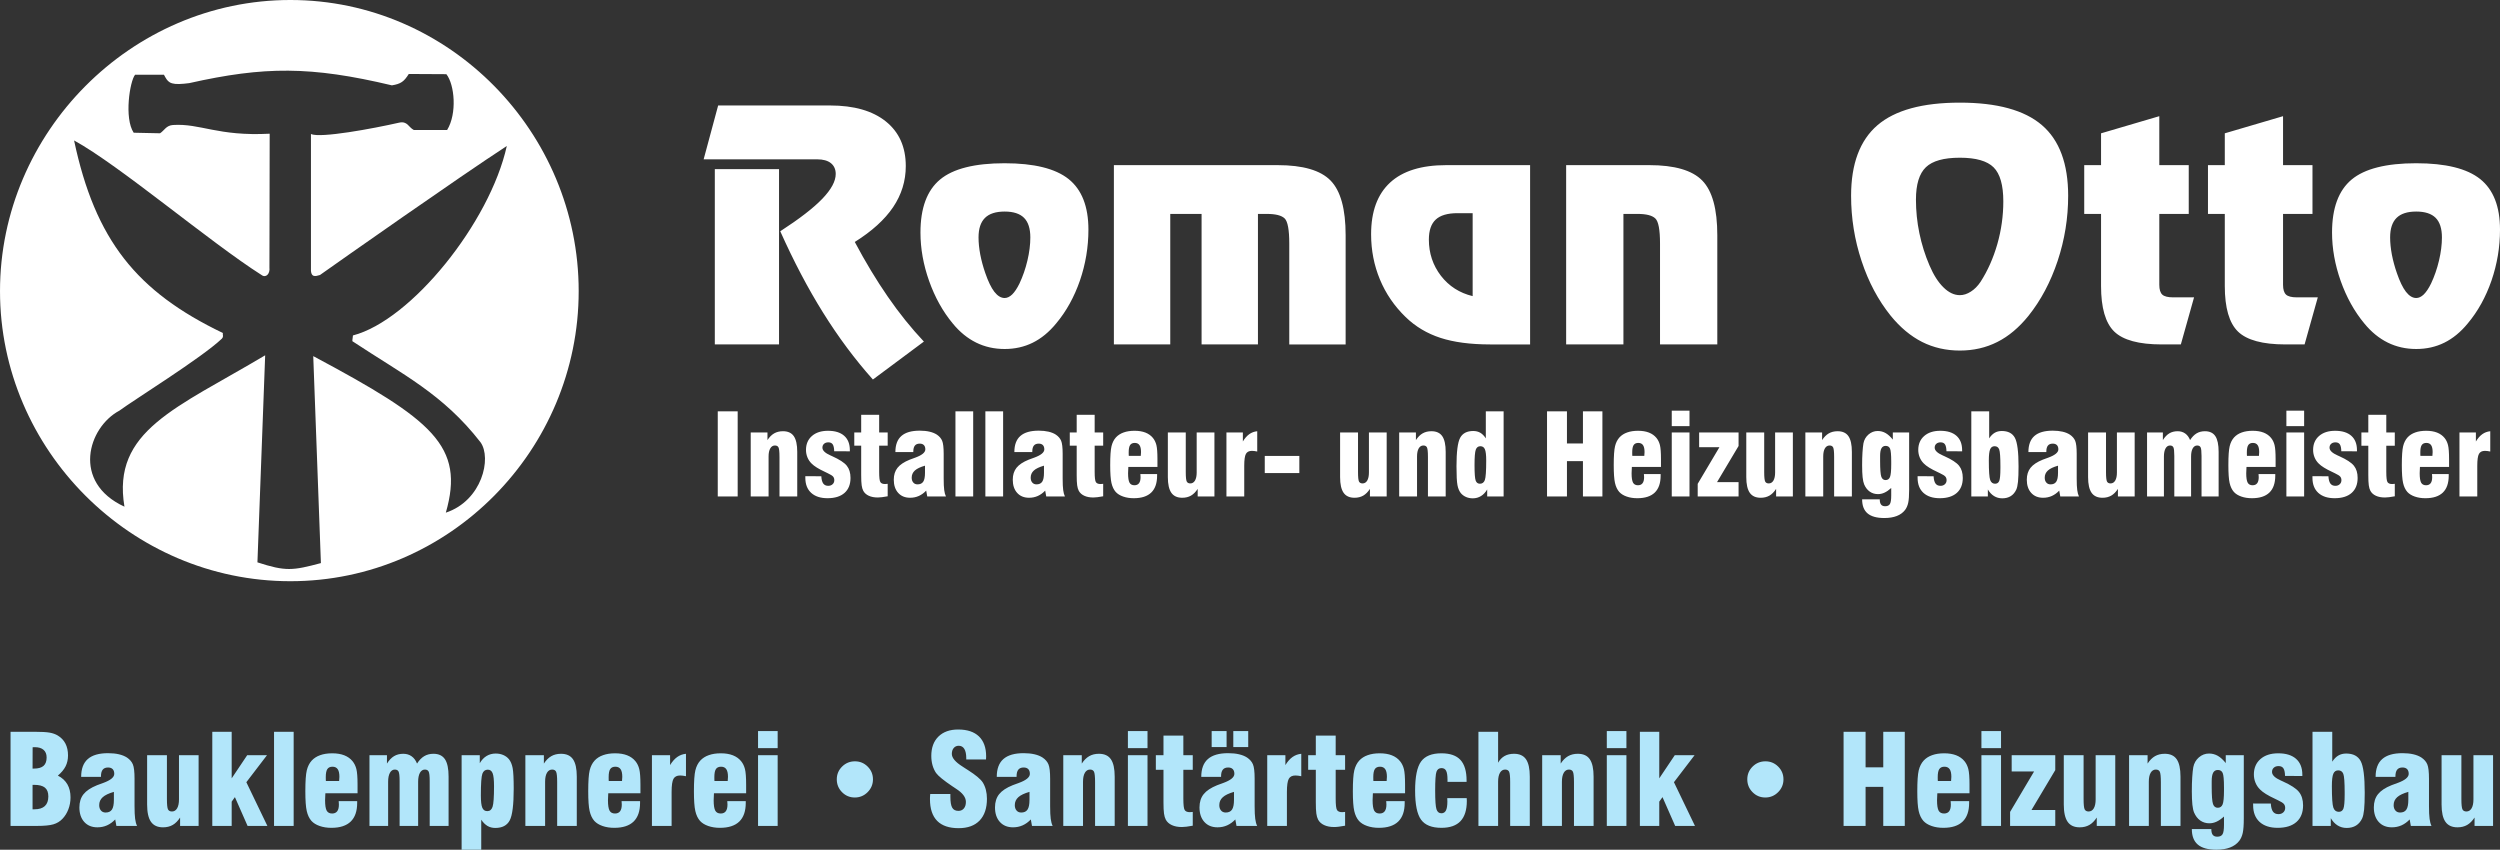
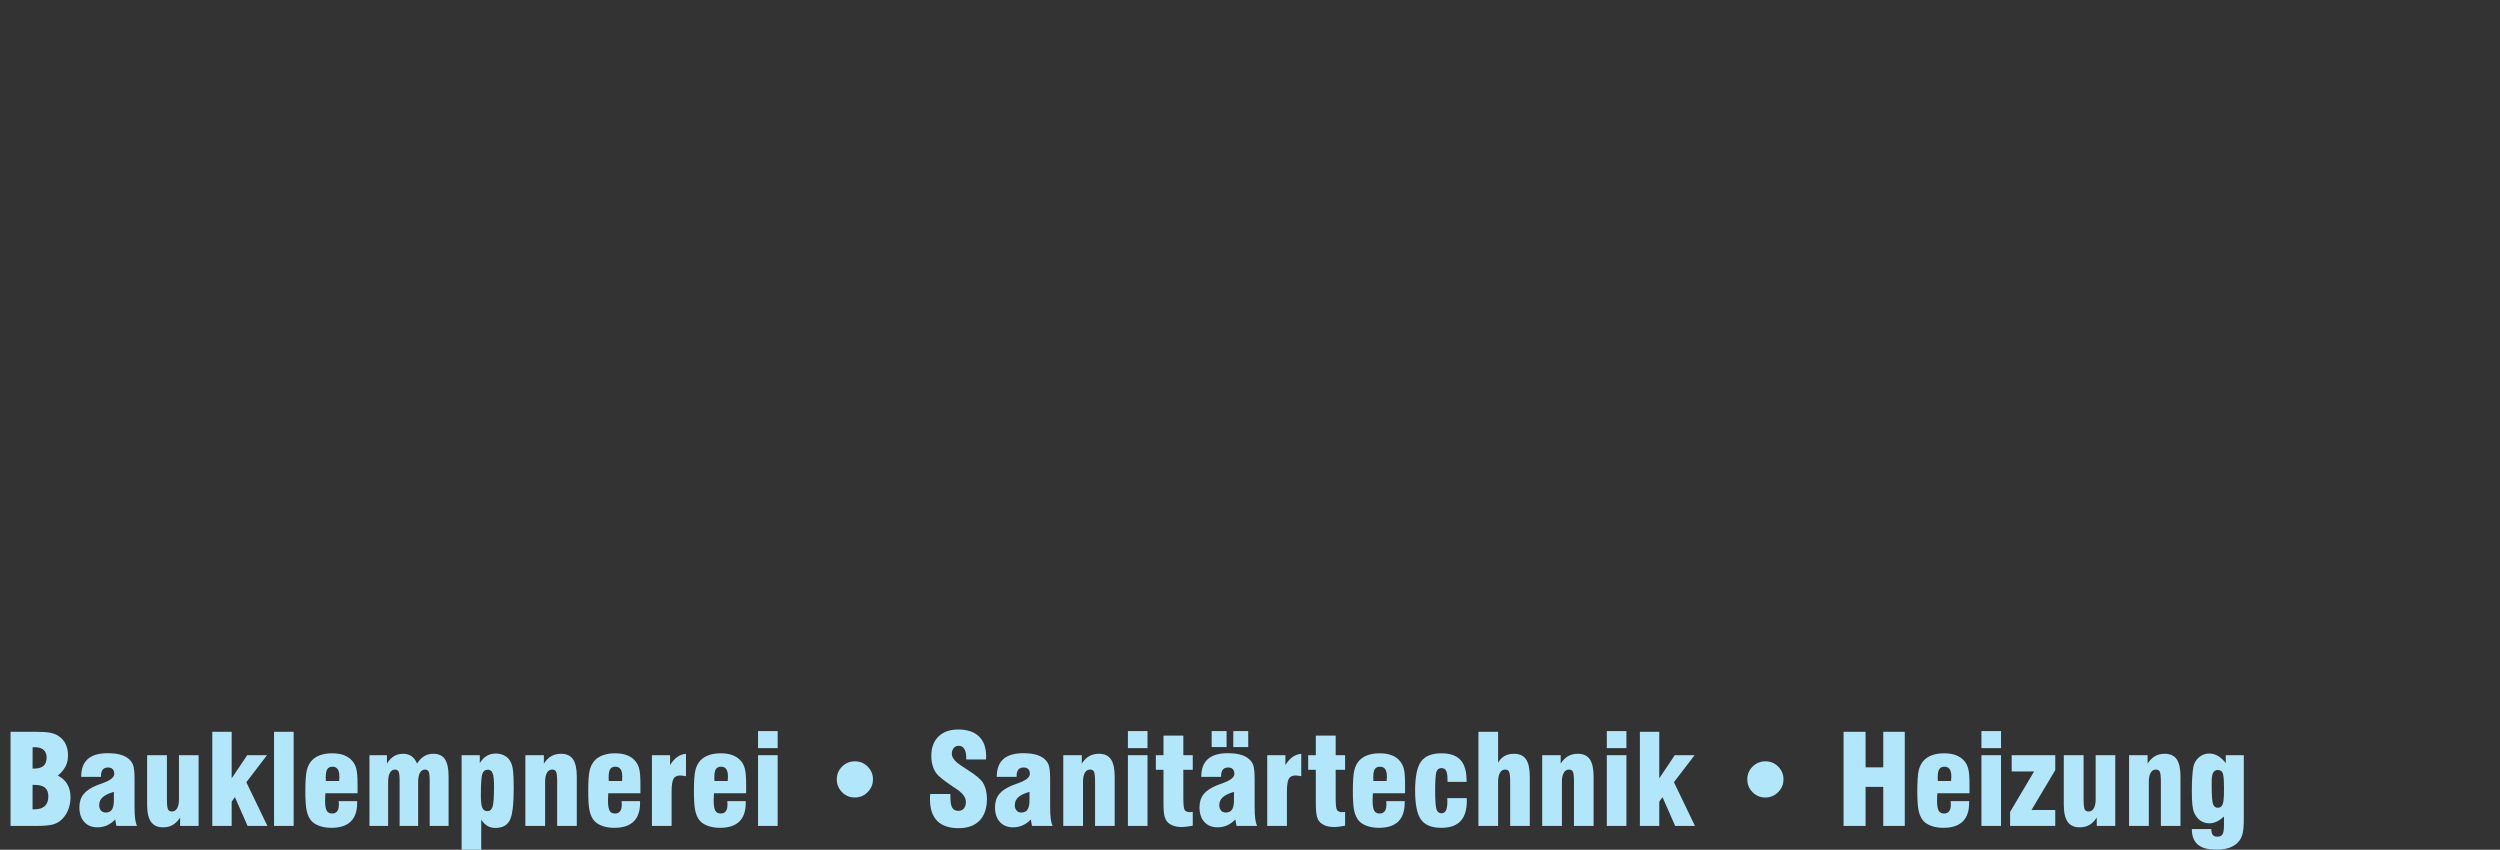
<svg xmlns="http://www.w3.org/2000/svg" xmlns:ns1="http://www.inkscape.org/namespaces/inkscape" xmlns:ns2="http://sodipodi.sourceforge.net/DTD/sodipodi-0.dtd" id="svg2" version="1.1" ns1:version="0.91 r13725" xml:space="preserve" width="387.561" height="131.727" viewBox="0 0 387.561 131.727" ns2:docname="roman-otto-logo.svg">
  <rect x="0" y="0" width="387.561" height="131.727" fill="#333333" stroke="none" />
  <defs id="defs6" />
  <ns2:namedview pagecolor="#ffffff" bordercolor="#666666" borderopacity="1" objecttolerance="10" gridtolerance="10" guidetolerance="10" ns1:pageopacity="0" ns1:pageshadow="2" ns1:window-width="1920" ns1:window-height="999" id="namedview4" showgrid="false" fit-margin-top="0" fit-margin-left="0" fit-margin-right="0" fit-margin-bottom="0" ns1:zoom="0.90378378" ns1:cx="194.01462" ns1:cy="66.626956" ns1:window-x="0" ns1:window-y="27" ns1:window-maximized="1" ns1:current-layer="g10" />
  <g id="g10" ns1:groupmode="layer" ns1:label="ink_ext_XXXXXX" transform="matrix(1.25,0,0,-1.25,-37.235,162.262)">
    <g id="g12" transform="scale(0.1,0.1)">
-       <path d="m 657.973,1298.1 c 197.64,0 357.587,-164.25 357.587,-361.037 0,-196.786 -159.947,-359.782 -357.587,-359.782 -197.645,0 -360.09,162.996 -360.09,359.782 0,196.787 162.445,361.037 360.09,361.037 z M 526.141,1194.28 c -18.403,-1.79 -20.274,2.48 -24.907,11.1 -11.234,0 -24.601,0 -35.832,0 -6.488,-7.77 -13.746,-53.81 -1.73,-71.88 10.207,0 21.441,-0.7 32.676,-0.7 5.386,3.5 7.605,9.72 16.039,10.27 34.125,2.21 55.246,-14.18 119.945,-10.8 l -0.309,-165.934 c 0.961,-7.824 -4.394,-13.445 -9.859,-9.242 -64.332,40.883 -176.152,136.006 -232.418,166.826 26.223,-123.56 77.527,-187.486 184.512,-238.791 -0.555,-1.891 1.414,-4.516 -1.43,-7.223 C 548.199,854.438 463.035,801.531 446,788.848 c -39.07,-20.762 -59.473,-88.875 6.219,-119.133 -15.832,94.211 64.082,121.922 174.519,187.742 l -9.593,-256.785 c 35.027,-11.395 43.695,-10.289 78.718,-0.926 l -9.5,256.699 c 148.66,-79.367 188.106,-111.617 164.426,-194.156 44.867,14.891 57.211,67.695 42.977,87.371 -46.586,59.914 -96.219,83.824 -158.891,125.301 0,3.051 0.719,5.082 0.719,7.117 72.14,18.75 169.769,139.832 190.816,234.942 -58.664,-38.14 -207.215,-142.637 -231.711,-160 -5.492,-1.528 -12.019,-4.2 -11.183,9.605 l 0,165.245 c 11.515,-5.41 76.73,6.67 109.121,14.05 10.765,2.45 11.687,-5.63 18.484,-9.06 15.317,0 24.938,0 41.277,0 12.477,20.3 9.344,56.21 -0.929,69.23 l -46.629,0.25 c -5.973,-9.56 -9.844,-12.25 -20.914,-14.11 -100.766,23.96 -158.34,23.65 -251.383,2.76 l -6.402,-0.71" style="fill:#ffffff;fill-opacity:1;fill-rule:evenodd;stroke:none" id="path16" ns1:connector-curvature="0" />
-       <path d="m 1184.39,1088.38 79.64,0 0,-217.442 -79.64,0 0,217.442 z m 173.59,-90.364 c 13.13,-24.723 26.79,-47.379 40.98,-67.907 14.2,-20.589 29.13,-39.113 44.72,-55.64 l -63.24,-47.047 c -22.32,24.992 -42.85,52.578 -61.71,82.832 -18.92,30.254 -36.58,63.973 -53.18,101.026 23.73,15.39 41.12,28.78 52.18,40.31 11.07,11.53 16.6,21.79 16.6,30.79 0,5.66 -2,10.13 -5.93,13.33 -4,3.2 -9.67,4.79 -17.13,4.79 l -140.74,0 17.99,66.78 138.81,0 c 29.65,0 52.71,-6.6 69.17,-19.8 16.46,-13.26 24.72,-31.65 24.72,-55.37 0,-18.46 -5.26,-35.45 -15.72,-50.98 -10.46,-15.46 -26.32,-29.85 -47.52,-43.114 z m 217.71,5.664 c 0,10.93 -2.6,19.06 -7.8,24.26 -5.19,5.19 -13.19,7.79 -24.05,7.79 -11.06,0 -19.2,-2.66 -24.46,-7.93 -5.26,-5.26 -7.93,-13.26 -7.93,-24.12 0,-6.598 0.73,-13.727 2.14,-21.258 1.46,-7.531 3.53,-15.258 6.26,-23.055 3.53,-10.265 7.26,-17.996 11.19,-23.125 4,-5.133 8.27,-7.73 12.8,-7.73 3.13,0 6.26,1.465 9.33,4.398 3,2.934 6.06,7.465 9.06,13.594 4.13,8.797 7.47,18.324 9.86,28.519 2.4,10.129 3.6,19.727 3.6,28.657 z m -31.85,91.96 c 36.45,0 62.91,-6.53 79.3,-19.59 16.39,-13.13 24.59,-34.05 24.59,-62.77 0,-21.659 -3.53,-42.655 -10.53,-63.112 -7.07,-20.391 -16.86,-38.184 -29.52,-53.242 -8.8,-10.731 -18.53,-18.66 -29.05,-23.856 -10.54,-5.195 -22.13,-7.797 -34.79,-7.797 -12.86,0 -24.66,2.665 -35.32,7.93 -10.66,5.262 -20.39,13.125 -29.05,23.723 -12.4,14.926 -22.13,32.519 -29.33,52.711 -7.12,20.125 -10.72,40.183 -10.72,60.103 0,30.32 8.13,52.25 24.32,65.71 16.19,13.46 42.91,20.19 80.1,20.19 z m 135.47,-2.34 203.05,0 c 31.39,0 53.31,-6.39 65.7,-19.12 12.46,-12.73 18.66,-35.32 18.66,-67.77 l 0,-135.472 -69.9,0 0,125.148 c 0,17.054 -1.93,27.454 -5.73,31.114 -3.87,3.74 -11.2,5.6 -21.99,5.6 l -11.13,0 0,-161.862 -69.9,0 0,161.862 -38.85,0 0,-161.862 -69.91,0 0,222.362 z m 426.22,-59.57 c -12.39,0 -21.39,-2.66 -27.05,-7.93 -5.67,-5.26 -8.53,-13.52 -8.53,-24.85 0,-16.927 5,-31.856 14.92,-44.848 10,-12.93 23.13,-21.325 39.38,-25.258 l 0,102.886 -18.72,0 z m 40.38,-162.792 c -24.45,0 -44.98,2.73 -61.57,8.128 -16.59,5.399 -31.05,13.997 -43.25,25.856 -13.93,13.527 -24.59,29.055 -31.85,46.582 -7.26,17.457 -10.93,36.184 -10.93,56.106 0,28.26 7.86,49.58 23.53,64.04 15.65,14.46 38.91,21.65 69.56,21.65 l 104.09,0 0,-222.362 -49.58,0 z m 94.29,222.362 103.09,0 c 31.39,0 53.31,-6.39 65.71,-19.12 12.46,-12.73 18.66,-35.32 18.66,-67.77 l 0,-135.472 -71.04,0 0,125.148 c 0,17.054 -1.93,27.454 -5.86,31.114 -3.93,3.74 -11.2,5.6 -21.93,5.6 l -17.59,0 0,-161.862 -71.04,0 0,222.362 z m 433.82,-42.71 c 0,-13.93 1.39,-27.85 4.26,-41.71 2.87,-13.86 7.06,-27.189 12.53,-39.919 5.07,-11.863 10.86,-20.988 17.39,-27.32 6.47,-6.399 13.26,-9.598 20.26,-9.598 4.6,0 9.13,1.465 13.66,4.398 4.6,2.934 8.53,6.934 11.93,11.997 9,13.925 15.92,29.585 20.92,46.98 4.93,17.392 7.4,35.052 7.4,52.972 0,20.06 -4,34.12 -11.99,42.12 -8,7.99 -21.99,11.99 -41.92,11.99 -19.86,0 -33.92,-3.93 -42.12,-11.79 -8.19,-7.86 -12.32,-21.26 -12.32,-40.12 z m 54.44,120.22 c 46.25,0 80.17,-9.33 101.82,-27.92 21.66,-18.59 32.52,-47.85 32.52,-87.63 0,-27.59 -4.33,-54.51 -13.06,-80.768 -8.73,-26.187 -20.79,-48.847 -36.12,-68.035 -11.73,-14.527 -24.58,-25.391 -38.65,-32.457 -14.06,-7.129 -29.58,-10.66 -46.51,-10.66 -17.13,0 -32.78,3.598 -46.91,10.73 -14.13,7.196 -27.06,17.993 -38.79,32.387 -15.46,19.188 -27.52,41.781 -36.18,67.969 -8.66,26.124 -12.99,53.114 -12.99,80.834 0,39.65 10.92,68.83 32.71,87.56 21.79,18.66 55.84,27.99 102.16,27.99 z m 250.29,-299.872 c -28.25,0 -47.84,5.332 -58.77,15.925 -10.93,10.594 -16.4,29.453 -16.4,56.512 l 0,89.425 -20.86,0 0,60.5 20.86,0 0,39.46 72.24,21.25 0,-60.71 36.52,0 0,-60.5 -36.52,0 0,-87.894 c 0,-5.797 1.27,-9.929 3.73,-12.195 2.47,-2.266 6.93,-3.398 13.46,-3.398 l 25.92,0 -16.39,-58.375 -23.79,0 z m 153.47,0 c -28.26,0 -47.85,5.332 -58.78,15.925 -10.92,10.594 -16.39,29.453 -16.39,56.512 l 0,89.425 -20.86,0 0,60.5 20.86,0 0,39.46 72.24,21.25 0,-60.71 36.51,0 0,-60.5 -36.51,0 0,-87.894 c 0,-5.797 1.26,-9.929 3.73,-12.195 2.46,-2.266 6.93,-3.398 13.46,-3.398 l 25.92,0 -16.39,-58.375 -23.79,0 z m 194.12,132.742 c 0,10.93 -2.61,19.06 -7.8,24.26 -5.2,5.19 -13.2,7.79 -24.06,7.79 -11.06,0 -19.19,-2.66 -24.46,-7.93 -5.26,-5.26 -7.92,-13.26 -7.92,-24.12 0,-6.598 0.73,-13.727 2.13,-21.258 1.47,-7.531 3.53,-15.258 6.26,-23.055 3.53,-10.265 7.26,-17.996 11.2,-23.125 4,-5.133 8.26,-7.73 12.79,-7.73 3.13,0 6.27,1.465 9.33,4.398 3,2.934 6.07,7.465 9.07,13.594 4.13,8.797 7.46,18.324 9.85,28.519 2.41,10.129 3.61,19.727 3.61,28.657 z m -31.86,91.96 c 36.45,0 62.91,-6.53 79.3,-19.59 16.4,-13.13 24.59,-34.05 24.59,-62.77 0,-21.659 -3.53,-42.655 -10.53,-63.112 -7.06,-20.391 -16.86,-38.184 -29.52,-53.242 -8.79,-10.731 -18.53,-18.66 -29.05,-23.856 -10.53,-5.195 -22.13,-7.797 -34.79,-7.797 -12.86,0 -24.65,2.665 -35.32,7.93 -10.66,5.262 -20.39,13.125 -29.05,23.723 -12.4,14.926 -22.13,32.519 -29.32,52.711 -7.13,20.125 -10.73,40.183 -10.73,60.103 0,30.32 8.13,52.25 24.32,65.71 16.19,13.46 42.92,20.19 80.1,20.19" style="fill:#ffffff;fill-opacity:1;fill-rule:nonzero;stroke:none" id="path18" ns1:connector-curvature="0" />
-       <path d="m 1188.04,682.348 0,105.652 24.7,0 0,-105.652 -24.7,0 z m 40.88,0 0,79.379 20.77,0 0,-9.414 c 2.44,3.746 5.2,6.535 8.31,8.316 3.12,1.777 6.75,2.668 10.91,2.668 6.14,0 10.61,-2.039 13.45,-6.137 2.83,-4.097 4.26,-10.582 4.26,-19.457 l 0,-55.355 -22.01,0 0,49.058 c 0,6.344 -0.43,10.301 -1.25,11.848 -0.81,1.566 -2.29,2.34 -4.4,2.34 -2.46,0 -4.4,-1.196 -5.8,-3.606 -1.39,-2.386 -2.09,-5.734 -2.09,-10.047 l 0,-49.593 -22.15,0 z m 67.72,25.172 19.83,-0.071 c 0.23,-4.121 1.03,-7.117 2.39,-9.015 1.38,-1.895 3.44,-2.856 6.18,-2.856 2.2,0 4,0.656 5.41,1.965 1.43,1.289 2.13,2.977 2.13,5.035 0,1.781 -0.49,3.254 -1.47,4.426 -0.99,1.172 -3.16,2.555 -6.56,4.144 -0.73,0.379 -1.87,0.915 -3.42,1.665 -8.01,3.699 -13.58,7.164 -16.74,10.417 -2.25,2.204 -3.96,4.754 -5.15,7.68 -1.2,2.93 -1.78,5.996 -1.78,9.18 0,7.238 2.45,12.996 7.37,17.305 4.92,4.289 11.57,6.441 19.93,6.441 8.69,0 15.38,-2.063 20.07,-6.203 4.68,-4.149 7.02,-10.074 7.02,-17.797 l 0,-1.453 -19.41,0.07 c -0.09,3.977 -0.7,6.813 -1.83,8.524 -1.1,1.683 -2.92,2.527 -5.45,2.527 -2.23,0 -4.01,-0.609 -5.34,-1.824 -1.34,-1.196 -1.99,-2.789 -1.99,-4.754 0,-3.492 3.32,-6.699 9.95,-9.625 0.91,-0.399 1.61,-0.727 2.13,-0.961 9.04,-4.074 15.11,-8.008 18.17,-11.871 3.07,-3.84 4.59,-8.852 4.59,-15.082 0,-8.008 -2.46,-14.188 -7.4,-18.59 -4.94,-4.379 -11.99,-6.578 -21.12,-6.578 -8.69,0 -15.45,2.222 -20.28,6.648 -4.82,4.449 -7.23,10.656 -7.23,18.664 l 0,1.989 z m 102.14,-24.915 c -2.7,-0.492 -5.06,-0.867 -7.08,-1.125 -2.01,-0.257 -3.72,-0.375 -5.13,-0.375 -4.4,0 -8.12,0.704 -11.21,2.133 -3.09,1.407 -5.36,3.442 -6.84,6.114 -0.96,1.824 -1.64,4.121 -2.01,6.882 -0.4,2.762 -0.59,7 -0.59,12.668 l 0,9.813 0,26.621 -8.56,0 0,16.391 8.56,0 0,21.941 22.29,0 0,-21.941 10.57,0 0,-16.391 -10.57,0 0,-32.383 c 0,-6.906 0.5,-11.172 1.5,-12.762 1.01,-1.613 2.95,-2.41 5.83,-2.41 0.52,0 1.34,0.067 2.49,0.207 0.3,0.051 0.56,0.075 0.75,0.075 l 0,-15.458 z m 46.27,37.958 c -5.72,-1.618 -9.91,-3.606 -12.53,-5.969 -2.65,-2.391 -3.96,-5.34 -3.96,-8.926 0,-2.5 0.66,-4.52 1.97,-6.016 1.29,-1.519 3.04,-2.273 5.24,-2.273 3.26,0 5.62,1.101 7.07,3.305 1.48,2.175 2.21,5.851 2.21,11.027 l 0,8.852 z m 2.81,-38.215 -1.32,7.281 c -2.78,-2.926 -5.83,-5.125 -9.15,-6.625 -3.3,-1.477 -6.91,-2.223 -10.8,-2.223 -6.23,0 -11.16,2.012 -14.79,6.039 -3.63,4.028 -5.46,9.461 -5.46,16.321 0,5.996 1.54,10.914 4.64,14.8 3.09,3.887 8.15,7.258 15.17,10.09 1.71,0.633 4,1.477 6.88,2.528 8.29,3.023 12.43,6.418 12.43,10.211 0,2.343 -0.6,4.121 -1.8,5.316 -1.19,1.219 -2.9,1.824 -5.15,1.824 -2.69,0 -4.71,-0.82 -5.99,-2.433 -1.31,-1.618 -1.97,-4.122 -1.97,-7.516 l 0,-0.539 -22.22,0 c 0,8.969 2.48,15.641 7.47,19.996 4.99,4.379 12.57,6.559 22.71,6.559 4.59,0 8.67,-0.426 12.25,-1.266 3.6,-0.844 6.6,-2.082 9.04,-3.676 3.09,-2.105 5.29,-4.637 6.53,-7.613 1.26,-2.973 1.9,-8.402 1.9,-16.274 l 0,-2.386 0,-28.192 c 0,-6.207 0.21,-10.961 0.65,-14.238 0.42,-3.254 1.15,-5.922 2.16,-7.984 l -23.18,0 z m 56.96,0 -22,0 0,105.652 22,0 0,-105.652 z m 37.12,0 -22.01,0 0,105.652 22.01,0 0,-105.652 z m 50.67,38.215 c -5.71,-1.618 -9.9,-3.606 -12.53,-5.969 -2.64,-2.391 -3.95,-5.34 -3.95,-8.926 0,-2.5 0.66,-4.52 1.96,-6.016 1.29,-1.519 3.05,-2.273 5.25,-2.273 3.25,0 5.62,1.101 7.07,3.305 1.48,2.175 2.2,5.851 2.2,11.027 l 0,8.852 z m 2.81,-38.215 -1.31,7.281 c -2.79,-2.926 -5.83,-5.125 -9.15,-6.625 -3.31,-1.477 -6.91,-2.223 -10.8,-2.223 -6.23,0 -11.17,2.012 -14.8,6.039 -3.63,4.028 -5.45,9.461 -5.45,16.321 0,5.996 1.54,10.914 4.63,14.8 3.09,3.887 8.15,7.258 15.17,10.09 1.72,0.633 4.01,1.477 6.89,2.528 8.29,3.023 12.43,6.418 12.43,10.211 0,2.343 -0.6,4.121 -1.8,5.316 -1.19,1.219 -2.9,1.824 -5.15,1.824 -2.69,0 -4.71,-0.82 -6,-2.433 -1.31,-1.618 -1.96,-4.122 -1.96,-7.516 l 0,-0.539 -22.23,0 c 0,8.969 2.49,15.641 7.47,19.996 4.99,4.379 12.58,6.559 22.72,6.559 4.59,0 8.66,-0.426 12.24,-1.266 3.61,-0.844 6.61,-2.082 9.04,-3.676 3.09,-2.105 5.3,-4.637 6.54,-7.613 1.26,-2.973 1.89,-8.402 1.89,-16.274 l 0,-2.386 0,-28.192 c 0,-6.207 0.21,-10.961 0.66,-14.238 0.42,-3.254 1.15,-5.922 2.15,-7.984 l -23.18,0 z m 70.62,0.257 c -2.69,-0.492 -5.05,-0.867 -7.07,-1.125 -2.01,-0.257 -3.72,-0.375 -5.13,-0.375 -4.4,0 -8.12,0.704 -11.21,2.133 -3.09,1.407 -5.36,3.442 -6.84,6.114 -0.96,1.824 -1.64,4.121 -2.01,6.882 -0.4,2.762 -0.59,7 -0.59,12.668 l 0,9.813 0,26.621 -8.57,0 0,16.391 8.57,0 0,21.941 22.29,0 0,-21.941 10.56,0 0,-16.391 -10.56,0 0,-32.383 c 0,-6.906 0.5,-11.172 1.5,-12.762 1.01,-1.613 2.95,-2.41 5.83,-2.41 0.52,0 1.34,0.067 2.49,0.207 0.3,0.051 0.56,0.075 0.74,0.075 l 0,-15.458 z m 46.11,27.586 20.77,0 0,-1.992 c 0,-9.273 -2.41,-16.273 -7.26,-20.957 -4.85,-4.683 -12.08,-7.023 -21.68,-7.023 -4.85,0 -9.23,0.679 -13.16,2.058 -3.94,1.36 -7,3.282 -9.21,5.692 -2.45,2.789 -4.23,6.488 -5.29,11.121 -1.05,4.613 -1.57,11.988 -1.57,22.152 0,11.192 0.54,19.012 1.62,23.461 1.08,4.426 2.9,8.082 5.52,10.961 2.51,2.715 5.7,4.754 9.56,6.109 3.86,1.383 8.36,2.063 13.49,2.063 5.22,0 9.72,-0.75 13.51,-2.227 3.79,-1.496 6.88,-3.699 9.27,-6.625 2.01,-2.457 3.44,-5.41 4.31,-8.851 0.86,-3.418 1.31,-9.274 1.31,-17.563 l 0,-9.531 -36.09,0 c -0.04,-0.23 -0.06,-0.516 -0.06,-0.891 -0.19,-3.347 -0.28,-5.664 -0.28,-7 0,-5.574 0.61,-9.437 1.77,-11.613 1.2,-2.176 3.24,-3.254 6.12,-3.254 2.52,0 4.42,0.84 5.68,2.504 1.29,1.664 1.93,4.195 1.93,7.563 0,0.683 -0.07,1.734 -0.19,3.164 -0.05,0.258 -0.07,0.492 -0.07,0.679 z m -14.36,22.571 14.9,0 c 0,0.093 0,0.234 0,0.422 0.19,1.992 0.28,3.421 0.28,4.238 0,3.887 -0.63,6.746 -1.9,8.594 -1.26,1.851 -3.21,2.785 -5.85,2.785 -2.69,0 -4.64,-0.914 -5.81,-2.715 -1.17,-1.805 -1.73,-4.777 -1.73,-8.945 0,-1.125 0,-2.016 0.02,-2.668 0.03,-0.633 0.05,-1.219 0.09,-1.711 z m 106.22,28.965 0,-79.379 -20.78,0 0,9.414 c -2.47,-3.793 -5.24,-6.578 -8.3,-8.336 -3.07,-1.758 -6.68,-2.645 -10.85,-2.645 -6.13,0 -10.63,2.059 -13.51,6.18 -2.88,4.121 -4.33,10.582 -4.33,19.41 l 0,55.356 22.22,0 0,-49.055 c 0,-6.344 0.42,-10.281 1.24,-11.824 0.82,-1.524 2.3,-2.297 4.41,-2.297 2.45,0 4.4,1.195 5.8,3.562 1.38,2.387 2.09,5.711 2.09,10.02 l 0,49.594 22.01,0 z m 14.89,-79.379 0,79.379 20.37,0 0,-11.122 c 2.41,3.981 5.08,7 7.98,9.059 2.91,2.063 6.19,3.258 9.84,3.633 l 0,-25.172 c -1.24,0.281 -2.41,0.469 -3.54,0.609 -1.12,0.141 -2.13,0.211 -3.04,0.211 -3.56,0 -6.04,-1.265 -7.45,-3.769 -1.38,-2.531 -2.08,-7.426 -2.08,-14.754 l 0,-38.074 -22.08,0 z m 47.53,29.082 0,21.191 42.88,0 0,-21.191 -42.88,0 z m 151.2,50.297 0,-79.379 -20.77,0 0,9.414 c -2.48,-3.793 -5.25,-6.578 -8.32,-8.336 -3.06,-1.758 -6.67,-2.645 -10.84,-2.645 -6.13,0 -10.63,2.059 -13.51,6.18 -2.88,4.121 -4.33,10.582 -4.33,19.41 l 0,55.356 22.22,0 0,-49.055 c 0,-6.344 0.42,-10.281 1.24,-11.824 0.82,-1.524 2.3,-2.297 4.41,-2.297 2.45,0 4.4,1.195 5.8,3.562 1.38,2.387 2.09,5.711 2.09,10.02 l 0,49.594 22.01,0 z m 15.5,-79.379 0,79.379 20.77,0 0,-9.414 c 2.43,3.746 5.19,6.535 8.31,8.316 3.11,1.777 6.74,2.668 10.91,2.668 6.13,0 10.61,-2.039 13.44,-6.137 2.83,-4.097 4.26,-10.582 4.26,-19.457 l 0,-55.355 -22.01,0 0,49.058 c 0,6.344 -0.42,10.301 -1.24,11.848 -0.82,1.566 -2.3,2.34 -4.4,2.34 -2.46,0 -4.4,-1.196 -5.81,-3.606 -1.38,-2.386 -2.08,-5.734 -2.08,-10.047 l 0,-49.593 -22.15,0 z m 100.73,62.355 c -2.79,0 -4.71,-1.449 -5.74,-4.328 -1.03,-2.883 -1.54,-9.25 -1.54,-19.133 0,-10.304 0.49,-16.719 1.45,-19.246 0.96,-2.555 2.72,-3.82 5.27,-3.82 2.92,0 4.96,1.523 6.08,4.59 1.13,3.066 1.69,11.144 1.69,24.238 0,6.719 -0.54,11.355 -1.62,13.883 -1.07,2.554 -2.95,3.816 -5.59,3.816 z m 28.8,43.297 0,-105.652 -20.37,0 0,8.711 c -2.11,-3.582 -4.68,-6.297 -7.7,-8.172 -3.05,-1.875 -6.42,-2.809 -10.14,-2.809 -3.09,0 -5.93,0.563 -8.46,1.684 -2.55,1.125 -4.68,2.718 -6.41,4.754 -1.97,2.484 -3.38,5.785 -4.17,9.929 -0.8,4.145 -1.2,11.895 -1.2,23.297 0,17.914 1.5,29.715 4.52,35.36 3.02,5.64 8.46,8.476 16.28,8.476 3.33,0 6.25,-0.75 8.78,-2.226 2.5,-1.5 4.78,-3.793 6.79,-6.907 l 0,33.555 22.08,0 z m 53.83,-105.652 0,105.652 24.71,0 0,-39.926 19.83,0 0,39.926 24.14,0 0,-105.652 -24.14,0 0,43.836 -19.83,0 0,-43.836 -24.71,0 z m 120.13,27.843 20.77,0 0,-1.992 c 0,-9.273 -2.42,-16.273 -7.26,-20.957 -4.85,-4.683 -12.09,-7.023 -21.68,-7.023 -4.85,0 -9.24,0.679 -13.16,2.058 -3.94,1.36 -7,3.282 -9.21,5.692 -2.45,2.789 -4.24,6.488 -5.29,11.121 -1.05,4.613 -1.57,11.988 -1.57,22.152 0,11.192 0.54,19.012 1.62,23.461 1.07,4.426 2.9,8.082 5.52,10.961 2.51,2.715 5.69,4.754 9.56,6.109 3.86,1.383 8.36,2.063 13.49,2.063 5.22,0 9.71,-0.75 13.5,-2.227 3.8,-1.496 6.89,-3.699 9.28,-6.625 2.01,-2.457 3.44,-5.41 4.31,-8.851 0.86,-3.418 1.31,-9.274 1.31,-17.563 l 0,-9.531 -36.09,0 c -0.04,-0.23 -0.06,-0.516 -0.06,-0.891 -0.2,-3.347 -0.29,-5.664 -0.29,-7 0,-5.574 0.61,-9.437 1.78,-11.613 1.19,-2.176 3.23,-3.254 6.11,-3.254 2.53,0 4.43,0.84 5.69,2.504 1.29,1.664 1.93,4.195 1.93,7.563 0,0.683 -0.08,1.734 -0.19,3.164 -0.05,0.258 -0.07,0.492 -0.07,0.679 z m -14.36,22.571 14.9,0 c 0,0.093 0,0.234 0,0.422 0.18,1.992 0.27,3.421 0.27,4.238 0,3.887 -0.63,6.746 -1.89,8.594 -1.27,1.851 -3.21,2.785 -5.86,2.785 -2.69,0 -4.63,-0.914 -5.8,-2.715 -1.17,-1.805 -1.74,-4.777 -1.74,-8.945 0,-1.125 0,-2.016 0.03,-2.668 0.02,-0.633 0.04,-1.219 0.09,-1.711 z m 48.92,36.855 0,19.199 22.01,0 0,-19.199 -22.01,0 z m 0,-87.269 0,79.379 22.01,0 0,-79.379 -22.01,0 z m 32.17,0 0,15.715 26.95,45.421 -25.17,0 0,18.243 48.91,0 0,-16.743 -26.69,-44.793 26.69,0 0,-17.843 -50.69,0 z m 118.02,79.379 0,-79.379 -20.78,0 0,9.414 c -2.48,-3.793 -5.24,-6.578 -8.31,-8.336 -3.07,-1.758 -6.67,-2.645 -10.84,-2.645 -6.14,0 -10.63,2.059 -13.51,6.18 -2.88,4.121 -4.33,10.582 -4.33,19.41 l 0,55.356 22.22,0 0,-49.055 c 0,-6.344 0.42,-10.281 1.24,-11.824 0.82,-1.524 2.3,-2.297 4.4,-2.297 2.46,0 4.41,1.195 5.81,3.562 1.38,2.387 2.09,5.711 2.09,10.02 l 0,49.594 22.01,0 z m 15.5,-79.379 0,79.379 20.77,0 0,-9.414 c 2.43,3.746 5.2,6.535 8.31,8.316 3.11,1.777 6.74,2.668 10.91,2.668 6.14,0 10.61,-2.039 13.44,-6.137 2.83,-4.097 4.26,-10.582 4.26,-19.457 l 0,-55.355 -22.01,0 0,49.058 c 0,6.344 -0.42,10.301 -1.24,11.848 -0.82,1.566 -2.29,2.34 -4.4,2.34 -2.46,0 -4.4,-1.196 -5.81,-3.606 -1.38,-2.386 -2.08,-5.734 -2.08,-10.047 l 0,-49.593 -22.15,0 z m 92.7,50.156 0,-5.758 c 0,-10.398 0.49,-17 1.47,-19.808 0.99,-2.813 2.76,-4.219 5.32,-4.219 2.6,0 4.42,1.242 5.45,3.746 1.03,2.484 1.55,7.754 1.55,15.805 l 0,3.234 c 0,8.594 -0.49,14.023 -1.48,16.25 -0.98,2.246 -2.78,3.371 -5.38,3.371 -2.39,0 -4.12,-0.984 -5.25,-2.973 -1.12,-1.992 -1.68,-5.222 -1.68,-9.648 z m 36.01,29.223 0,-71.09 c 0,-7.258 -0.4,-12.645 -1.17,-16.157 -0.77,-3.488 -2.09,-6.46 -3.91,-8.875 -2.55,-3.3 -5.97,-5.785 -10.26,-7.445 -4.26,-1.664 -9.43,-2.504 -15.45,-2.504 -9.3,0 -16.21,1.895 -20.72,5.688 -4.52,3.797 -6.79,9.625 -6.79,17.492 l 21.86,0 c 0,-2.973 0.54,-5.148 1.62,-6.508 1.08,-1.383 2.76,-2.062 5.06,-2.062 2.83,0 4.8,0.914 5.9,2.718 1.1,1.801 1.64,5.336 1.64,10.606 l 0,9.316 c -2.93,-2.644 -5.71,-4.59 -8.34,-5.781 -2.62,-1.215 -5.31,-1.824 -8.05,-1.824 -3.84,0 -7.26,1.027 -10.24,3.109 -2.97,2.086 -5.27,5.082 -6.93,8.969 -0.86,2.062 -1.5,5.012 -1.92,8.875 -0.4,3.867 -0.6,8.879 -0.6,14.988 0,5.899 0.13,11.168 0.44,15.781 0.3,4.614 0.7,8.383 1.19,11.266 0.87,4.422 2.98,8.074 6.28,10.953 3.33,2.883 7.14,4.336 11.43,4.336 3.53,0 6.81,-0.867 9.85,-2.598 3.03,-1.757 6,-4.453 8.88,-8.101 l 0,8.848 20.23,0 z m 10.49,-54.207 19.83,-0.071 c 0.24,-4.121 1.03,-7.117 2.39,-9.015 1.38,-1.895 3.44,-2.856 6.18,-2.856 2.2,0 4.01,0.656 5.41,1.965 1.43,1.289 2.14,2.977 2.14,5.035 0,1.781 -0.5,3.254 -1.48,4.426 -0.99,1.172 -3.16,2.555 -6.56,4.144 -0.73,0.379 -1.87,0.915 -3.42,1.665 -8.01,3.699 -13.58,7.164 -16.74,10.417 -2.25,2.204 -3.96,4.754 -5.15,7.68 -1.2,2.93 -1.78,5.996 -1.78,9.18 0,7.238 2.46,12.996 7.38,17.305 4.91,4.289 11.56,6.441 19.92,6.441 8.69,0 15.39,-2.063 20.07,-6.203 4.68,-4.149 7.03,-10.074 7.03,-17.797 l 0,-1.453 -19.42,0.07 c -0.09,3.977 -0.7,6.813 -1.82,8.524 -1.1,1.683 -2.93,2.527 -5.46,2.527 -2.23,0 -4,-0.609 -5.34,-1.824 -1.33,-1.196 -1.99,-2.789 -1.99,-4.754 0,-3.492 3.33,-6.699 9.95,-9.625 0.92,-0.399 1.62,-0.727 2.13,-0.961 9.04,-4.074 15.11,-8.008 18.17,-11.871 3.07,-3.84 4.59,-8.852 4.59,-15.082 0,-8.008 -2.46,-14.188 -7.4,-18.59 -4.94,-4.379 -11.99,-6.578 -21.12,-6.578 -8.69,0 -15.45,2.222 -20.28,6.648 -4.82,4.449 -7.23,10.656 -7.23,18.664 l 0,1.989 z m 95.49,37.183 c -2.6,0 -4.45,-1.262 -5.53,-3.816 -1.08,-2.528 -1.62,-7.164 -1.62,-13.883 0,-13.094 0.57,-21.172 1.69,-24.238 1.13,-3.067 3.16,-4.59 6.09,-4.59 2.46,0 4.17,1.172 5.13,3.492 0.96,2.34 1.45,7.703 1.45,16.062 l 0,2.129 c 0,11.215 -0.49,18.149 -1.5,20.84 -1,2.672 -2.93,4.004 -5.71,4.004 z m -28.87,43.297 22.15,0 0,-33.555 c 2.01,3.114 4.29,5.407 6.84,6.907 2.52,1.476 5.47,2.226 8.8,2.226 7.82,0 13.25,-2.836 16.27,-8.476 3.02,-5.645 4.52,-17.446 4.52,-35.36 0,-8.336 -0.23,-14.679 -0.68,-19.082 -0.46,-4.379 -1.17,-7.633 -2.13,-9.742 -1.64,-3.559 -3.93,-6.273 -6.86,-8.102 -2.92,-1.824 -6.46,-2.738 -10.56,-2.738 -3.77,0 -7.14,0.934 -10.16,2.809 -3.02,1.875 -5.58,4.59 -7.68,8.172 l 0,-8.711 -20.51,0 0,105.652 z m 107.52,-67.437 c -5.71,-1.618 -9.9,-3.606 -12.53,-5.969 -2.64,-2.391 -3.95,-5.34 -3.95,-8.926 0,-2.5 0.65,-4.52 1.96,-6.016 1.29,-1.519 3.05,-2.273 5.25,-2.273 3.26,0 5.62,1.101 7.07,3.305 1.47,2.175 2.2,5.851 2.2,11.027 l 0,8.852 z m 2.81,-38.215 -1.31,7.281 c -2.79,-2.926 -5.83,-5.125 -9.16,-6.625 -3.3,-1.477 -6.9,-2.223 -10.79,-2.223 -6.23,0 -11.17,2.012 -14.8,6.039 -3.63,4.028 -5.46,9.461 -5.46,16.321 0,5.996 1.55,10.914 4.64,14.8 3.09,3.887 8.15,7.258 15.18,10.09 1.7,0.633 4,1.477 6.88,2.528 8.29,3.023 12.43,6.418 12.43,10.211 0,2.343 -0.61,4.121 -1.8,5.316 -1.2,1.219 -2.9,1.824 -5.15,1.824 -2.7,0 -4.71,-0.82 -6,-2.433 -1.31,-1.618 -1.96,-4.122 -1.96,-7.516 l 0,-0.539 -22.22,0 c 0,8.969 2.48,15.641 7.46,19.996 4.99,4.379 12.58,6.559 22.72,6.559 4.59,0 8.66,-0.426 12.24,-1.266 3.61,-0.844 6.61,-2.082 9.04,-3.676 3.09,-2.105 5.29,-4.637 6.54,-7.613 1.26,-2.973 1.89,-8.402 1.89,-16.274 l 0,-2.386 0,-28.192 c 0,-6.207 0.21,-10.961 0.66,-14.238 0.42,-3.254 1.15,-5.922 2.15,-7.984 l -23.18,0 z m 92.26,79.379 0,-79.379 -20.77,0 0,9.414 c -2.48,-3.793 -5.25,-6.578 -8.31,-8.336 -3.07,-1.758 -6.68,-2.645 -10.84,-2.645 -6.14,0 -10.64,2.059 -13.52,6.18 -2.88,4.121 -4.33,10.582 -4.33,19.41 l 0,55.356 22.22,0 0,-49.055 c 0,-6.344 0.43,-10.281 1.25,-11.824 0.81,-1.524 2.29,-2.297 4.4,-2.297 2.46,0 4.4,1.195 5.8,3.562 1.39,2.387 2.09,5.711 2.09,10.02 l 0,49.594 22.01,0 z m 15.36,-79.379 0,79.379 19.62,0 0,-9.414 c 2.39,3.796 5.03,6.582 7.96,8.335 2.93,1.758 6.37,2.649 10.35,2.649 3.63,0 6.75,-0.938 9.37,-2.813 2.62,-1.871 4.66,-4.589 6.06,-8.171 2.39,3.746 5.08,6.535 8.05,8.316 3,1.777 6.45,2.668 10.33,2.668 5.91,0 10.21,-2.039 12.95,-6.109 2.72,-4.079 4.08,-10.563 4.08,-19.485 l 0,-55.355 -21.2,0 0,50.273 c 0,5.664 -0.39,9.25 -1.19,10.75 -0.79,1.473 -2.2,2.223 -4.17,2.223 -2.36,0 -4.24,-1.219 -5.59,-3.629 -1.34,-2.438 -2.01,-5.762 -2.01,-10.024 l 0,-49.593 -20.8,0 0,50.273 c 0,5.664 -0.4,9.25 -1.17,10.75 -0.77,1.473 -2.15,2.223 -4.17,2.223 -2.34,0 -4.17,-1.219 -5.52,-3.629 -1.34,-2.438 -2.02,-5.762 -2.02,-10.024 l 0,-49.593 -20.93,0 z m 138.24,27.843 20.77,0 0,-1.992 c 0,-9.273 -2.41,-16.273 -7.26,-20.957 -4.84,-4.683 -12.08,-7.023 -21.68,-7.023 -4.85,0 -9.23,0.679 -13.16,2.058 -3.93,1.36 -7,3.282 -9.2,5.692 -2.46,2.789 -4.24,6.488 -5.3,11.121 -1.05,4.613 -1.56,11.988 -1.56,22.152 0,11.192 0.54,19.012 1.62,23.461 1.07,4.426 2.9,8.082 5.52,10.961 2.51,2.715 5.69,4.754 9.55,6.109 3.87,1.383 8.36,2.063 13.49,2.063 5.22,0 9.72,-0.75 13.51,-2.227 3.8,-1.496 6.89,-3.699 9.27,-6.625 2.02,-2.457 3.45,-5.41 4.31,-8.851 0.87,-3.418 1.31,-9.274 1.31,-17.563 l 0,-9.531 -36.08,0 c -0.04,-0.23 -0.07,-0.516 -0.07,-0.891 -0.19,-3.347 -0.28,-5.664 -0.28,-7 0,-5.574 0.61,-9.437 1.78,-11.613 1.19,-2.176 3.23,-3.254 6.11,-3.254 2.53,0 4.43,0.84 5.69,2.504 1.29,1.664 1.92,4.195 1.92,7.563 0,0.683 -0.07,1.734 -0.19,3.164 -0.04,0.258 -0.07,0.492 -0.07,0.679 z m -14.35,22.571 14.89,0 c 0,0.093 0,0.234 0,0.422 0.19,1.992 0.28,3.421 0.28,4.238 0,3.887 -0.63,6.746 -1.9,8.594 -1.26,1.851 -3.2,2.785 -5.85,2.785 -2.69,0 -4.63,-0.914 -5.81,-2.715 -1.17,-1.805 -1.73,-4.777 -1.73,-8.945 0,-1.125 0,-2.016 0.02,-2.668 0.03,-0.633 0.05,-1.219 0.1,-1.711 z m 48.91,36.855 0,19.199 22.01,0 0,-19.199 -22.01,0 z m 0,-87.269 0,79.379 22.01,0 0,-79.379 -22.01,0 z m 32.32,25.172 19.83,-0.071 c 0.23,-4.121 1.03,-7.117 2.39,-9.015 1.38,-1.895 3.44,-2.856 6.18,-2.856 2.2,0 4,0.656 5.41,1.965 1.43,1.289 2.13,2.977 2.13,5.035 0,1.781 -0.49,3.254 -1.47,4.426 -0.99,1.172 -3.17,2.555 -6.56,4.144 -0.73,0.379 -1.88,0.915 -3.42,1.665 -8.01,3.699 -13.58,7.164 -16.74,10.417 -2.25,2.204 -3.96,4.754 -5.15,7.68 -1.2,2.93 -1.78,5.996 -1.78,9.18 0,7.238 2.46,12.996 7.37,17.305 4.92,4.289 11.57,6.441 19.93,6.441 8.69,0 15.39,-2.063 20.07,-6.203 4.68,-4.149 7.02,-10.074 7.02,-17.797 l 0,-1.453 -19.41,0.07 c -0.1,3.977 -0.7,6.813 -1.83,8.524 -1.1,1.683 -2.93,2.527 -5.45,2.527 -2.23,0 -4.01,-0.609 -5.34,-1.824 -1.33,-1.196 -1.99,-2.789 -1.99,-4.754 0,-3.492 3.32,-6.699 9.95,-9.625 0.91,-0.399 1.62,-0.727 2.13,-0.961 9.04,-4.074 15.1,-8.008 18.17,-11.871 3.07,-3.84 4.59,-8.852 4.59,-15.082 0,-8.008 -2.46,-14.188 -7.4,-18.59 -4.94,-4.379 -11.99,-6.578 -21.12,-6.578 -8.69,0 -15.45,2.222 -20.28,6.648 -4.82,4.449 -7.23,10.656 -7.23,18.664 l 0,1.989 z m 102.13,-24.915 c -2.69,-0.492 -5.05,-0.867 -7.07,-1.125 -2.01,-0.257 -3.72,-0.375 -5.12,-0.375 -4.41,0 -8.13,0.704 -11.22,2.133 -3.09,1.407 -5.36,3.442 -6.84,6.114 -0.96,1.824 -1.64,4.121 -2.01,6.882 -0.4,2.762 -0.59,7 -0.59,12.668 l 0,9.813 0,26.621 -8.57,0 0,16.391 8.57,0 0,21.941 22.3,0 0,-21.941 10.55,0 0,-16.391 -10.55,0 0,-32.383 c 0,-6.906 0.49,-11.172 1.49,-12.762 1.01,-1.613 2.96,-2.41 5.83,-2.41 0.52,0 1.34,0.067 2.49,0.207 0.3,0.051 0.56,0.075 0.74,0.075 l 0,-15.458 z m 46.11,27.586 20.77,0 0,-1.992 c 0,-9.273 -2.41,-16.273 -7.26,-20.957 -4.85,-4.683 -12.08,-7.023 -21.68,-7.023 -4.85,0 -9.23,0.679 -13.16,2.058 -3.93,1.36 -7,3.282 -9.2,5.692 -2.46,2.789 -4.24,6.488 -5.29,11.121 -1.05,4.613 -1.57,11.988 -1.57,22.152 0,11.192 0.53,19.012 1.61,23.461 1.08,4.426 2.91,8.082 5.53,10.961 2.5,2.715 5.69,4.754 9.55,6.109 3.87,1.383 8.36,2.063 13.49,2.063 5.22,0 9.72,-0.75 13.51,-2.227 3.79,-1.496 6.89,-3.699 9.27,-6.625 2.02,-2.457 3.45,-5.41 4.31,-8.851 0.87,-3.418 1.32,-9.274 1.32,-17.563 l 0,-9.531 -36.09,0 c -0.05,-0.23 -0.07,-0.516 -0.07,-0.891 -0.19,-3.347 -0.28,-5.664 -0.28,-7 0,-5.574 0.61,-9.437 1.78,-11.613 1.19,-2.176 3.23,-3.254 6.11,-3.254 2.53,0 4.42,0.84 5.69,2.504 1.29,1.664 1.92,4.195 1.92,7.563 0,0.683 -0.07,1.734 -0.19,3.164 -0.05,0.258 -0.07,0.492 -0.07,0.679 z m -14.35,22.571 14.89,0 c 0,0.093 0,0.234 0,0.422 0.19,1.992 0.28,3.421 0.28,4.238 0,3.887 -0.63,6.746 -1.89,8.594 -1.27,1.851 -3.22,2.785 -5.86,2.785 -2.69,0 -4.64,-0.914 -5.81,-2.715 -1.17,-1.805 -1.73,-4.777 -1.73,-8.945 0,-1.125 0,-2.016 0.02,-2.668 0.03,-0.633 0.05,-1.219 0.1,-1.711 z m 48.44,-50.414 0,79.379 20.37,0 0,-11.122 c 2.42,3.981 5.09,7 7.99,9.059 2.91,2.063 6.18,3.258 9.84,3.633 l 0,-25.172 c -1.25,0.281 -2.42,0.469 -3.54,0.609 -1.12,0.141 -2.13,0.211 -3.04,0.211 -3.57,0 -6.05,-1.265 -7.45,-3.769 -1.38,-2.531 -2.08,-7.426 -2.08,-14.754 l 0,-38.074 -22.09,0" style="fill:#ffffff;fill-opacity:1;fill-rule:nonzero;stroke:none" id="path20" ns1:connector-curvature="0" />
      <path d="m 338.258,344.902 1.734,0 c 5.36,0 9.321,1.114 11.883,3.368 2.563,2.25 3.828,5.742 3.828,10.453 0,4.09 -1.265,7.218 -3.805,9.418 -2.511,2.199 -6.132,3.316 -10.843,3.316 -0.75,0 -1.321,0 -1.735,-0.027 -0.414,-0.024 -0.722,-0.078 -0.98,-0.129 l -0.082,-26.399 z m 0,-50.492 2.355,0 c 5.723,0 10.02,1.348 12.891,4.012 2.871,2.691 4.32,6.68 4.32,11.984 0,4.969 -1.422,8.594 -4.246,10.895 -2.82,2.304 -7.293,3.441 -13.43,3.441 l -1.89,0 0,-30.332 z m -27.301,-20.625 0,116.77 29.348,0 c 8.902,0 15.269,-0.364 19.152,-1.063 3.856,-0.695 7.219,-1.887 10.039,-3.57 4.192,-2.508 7.375,-5.848 9.524,-9.988 2.148,-4.168 3.21,-9.059 3.21,-14.727 0,-5.047 -1.011,-9.547 -3.003,-13.484 -1.993,-3.957 -5.176,-7.789 -9.575,-11.543 5.203,-2.614 9.11,-6.207 11.75,-10.715 2.614,-4.524 3.934,-9.961 3.934,-16.274 0,-5.203 -0.883,-10.121 -2.668,-14.781 -1.758,-4.656 -4.242,-8.617 -7.426,-11.902 -3.027,-3.184 -6.754,-5.438 -11.207,-6.754 -4.453,-1.324 -11.308,-1.969 -20.625,-1.969 l -32.453,0 z m 128.16,42.235 c -6.316,-1.786 -10.949,-3.985 -13.847,-6.598 -2.926,-2.641 -4.375,-5.902 -4.375,-9.859 0,-2.77 0.726,-4.997 2.171,-6.653 1.426,-1.68 3.368,-2.512 5.801,-2.512 3.594,0 6.207,1.219 7.813,3.653 1.633,2.406 2.437,6.469 2.437,12.187 l 0,9.782 z m 3.102,-42.235 -1.449,8.047 c -3.082,-3.234 -6.442,-5.664 -10.118,-7.32 -3.648,-1.633 -7.636,-2.461 -11.933,-2.461 -6.883,0 -12.344,2.226 -16.356,6.679 -4.011,4.45 -6.027,10.454 -6.027,18.036 0,6.629 1.707,12.062 5.125,16.355 3.414,4.297 9.004,8.027 16.769,11.156 1.887,0.7 4.426,1.629 7.61,2.793 9.16,3.34 13.742,7.094 13.742,11.285 0,2.59 -0.672,4.555 -1.996,5.875 -1.32,1.344 -3.207,2.02 -5.691,2.02 -2.977,0 -5.204,-0.906 -6.625,-2.691 -1.45,-1.786 -2.176,-4.559 -2.176,-8.309 l 0,-0.598 -24.559,0 c 0,9.914 2.742,17.289 8.254,22.102 5.512,4.844 13.899,7.25 25.106,7.25 5.07,0 9.574,-0.469 13.535,-1.399 3.984,-0.933 7.297,-2.304 9.988,-4.066 3.418,-2.324 5.852,-5.125 7.223,-8.406 1.398,-3.289 2.093,-9.293 2.093,-17.988 l 0,-2.637 0,-31.164 c 0,-6.856 0.235,-12.114 0.727,-15.735 0.465,-3.597 1.266,-6.546 2.379,-8.824 l -25.621,0 z m 101.969,87.735 0,-87.735 -22.958,0 0,10.403 c -2.742,-4.192 -5.796,-7.27 -9.183,-9.211 -3.391,-1.942 -7.379,-2.926 -11.984,-2.926 -6.782,0 -11.75,2.277 -14.934,6.832 -3.184,4.555 -4.785,11.699 -4.785,21.453 l 0,61.184 24.558,0 0,-54.219 c 0,-7.016 0.465,-11.363 1.371,-13.071 0.907,-1.683 2.54,-2.535 4.864,-2.535 2.718,0 4.867,1.317 6.422,3.934 1.523,2.641 2.3,6.312 2.3,11.074 l 0,54.817 24.329,0 z m 16.976,-87.735 0,116.77 24.043,0 0,-57.762 19.258,28.727 24.558,0 -25.625,-33.516 26.09,-54.219 -24.558,0 -15.711,35.715 -4.012,-5.617 0,-30.098 -24.043,0 z m 100.906,0 -24.328,0 0,116.77 24.328,0 0,-116.77 z m 55.825,30.77 22.953,0 0,-2.2 c 0,-10.246 -2.664,-17.984 -8.02,-23.16 -5.359,-5.175 -13.355,-7.765 -23.969,-7.765 -5.355,0 -10.195,0.75 -14.543,2.277 -4.347,1.5 -7.738,3.625 -10.171,6.289 -2.715,3.082 -4.684,7.168 -5.848,12.293 -1.164,5.098 -1.734,13.25 -1.734,24.484 0,12.372 0.593,21.012 1.785,25.93 1.191,4.891 3.211,8.93 6.109,12.113 2.77,3 6.289,5.254 10.559,6.75 4.269,1.532 9.238,2.282 14.906,2.282 5.773,0 10.742,-0.828 14.933,-2.461 4.192,-1.657 7.61,-4.086 10.247,-7.321 2.226,-2.718 3.804,-5.98 4.765,-9.785 0.957,-3.777 1.446,-10.25 1.446,-19.41 l 0,-10.535 -39.879,0 c -0.051,-0.258 -0.079,-0.566 -0.079,-0.981 -0.207,-3.699 -0.308,-6.261 -0.308,-7.738 0,-6.16 0.672,-10.429 1.965,-12.836 1.32,-2.406 3.57,-3.597 6.754,-3.597 2.797,0 4.89,0.933 6.293,2.769 1.421,1.836 2.117,4.633 2.117,8.36 0,0.75 -0.074,1.914 -0.203,3.496 -0.055,0.281 -0.078,0.539 -0.078,0.746 z m -15.868,24.953 16.461,0 c 0,0.101 0,0.258 0,0.465 0.207,2.199 0.309,3.777 0.309,4.679 0,4.297 -0.695,7.457 -2.094,9.5 -1.398,2.043 -3.547,3.078 -6.473,3.078 -2.976,0 -5.121,-1.007 -6.414,-3 -1.293,-1.996 -1.918,-5.281 -1.918,-9.886 0,-1.242 0,-2.223 0.028,-2.949 0.027,-0.7 0.051,-1.348 0.101,-1.887 z m 54.063,-55.723 0,87.735 21.687,0 0,-10.407 c 2.641,4.196 5.567,7.274 8.801,9.215 3.238,1.942 7.039,2.926 11.442,2.926 4.011,0 7.453,-1.035 10.351,-3.109 2.895,-2.067 5.149,-5.071 6.699,-9.032 2.645,4.141 5.618,7.223 8.907,9.188 3.312,1.969 7.117,2.953 11.41,2.953 6.523,0 11.285,-2.254 14.312,-6.758 3.004,-4.504 4.504,-11.672 4.504,-21.531 l 0,-61.18 -23.422,0 0,55.567 c 0,6.261 -0.441,10.218 -1.32,11.875 -0.879,1.632 -2.434,2.461 -4.606,2.461 -2.613,0 -4.683,-1.348 -6.187,-4.012 -1.473,-2.692 -2.223,-6.367 -2.223,-11.078 l 0,-54.813 -22.98,0 0,55.567 c 0,6.261 -0.442,10.218 -1.297,11.875 -0.855,1.632 -2.383,2.461 -4.605,2.461 -2.59,0 -4.606,-1.348 -6.106,-4.012 -1.477,-2.692 -2.23,-6.367 -2.23,-11.078 l 0,-54.813 -23.137,0 z m 146.117,18.348 c 3.211,0 5.383,1.812 6.574,5.461 1.192,3.652 1.785,12.062 1.785,25.258 0,7.945 -0.566,13.382 -1.734,16.304 -1.16,2.926 -3.184,4.403 -6.004,4.403 -3.234,0 -5.484,-1.684 -6.726,-5.075 -1.243,-3.39 -1.864,-12.316 -1.864,-26.785 0,-7.426 0.594,-12.551 1.785,-15.347 1.192,-2.821 3.262,-4.219 6.184,-4.219 z m -31.828,-47.852 0,117.239 22.512,0 0,-9.942 c 2.281,3.961 5.101,6.938 8.437,8.957 3.367,2.016 7.121,3.028 11.285,3.028 3.418,0 6.571,-0.598 9.395,-1.813 2.82,-1.215 5.176,-2.949 7.039,-5.176 2.176,-2.715 3.726,-6.367 4.605,-10.949 0.879,-4.578 1.321,-13.145 1.321,-25.75 0,-19.953 -1.657,-33.047 -4.969,-39.285 -3.313,-6.211 -9.266,-9.317 -17.856,-9.317 -3.699,0 -6.964,0.856 -9.785,2.54 -2.82,1.707 -5.383,4.269 -7.656,7.71 l 0,-37.242 -24.328,0 z m 79.062,29.504 0,87.735 22.954,0 0,-10.407 c 2.691,4.141 5.746,7.223 9.187,9.188 3.445,1.969 7.453,2.953 12.063,2.953 6.775,0 11.725,-2.254 14.855,-6.781 3.13,-4.532 4.71,-11.7 4.71,-21.508 l 0,-61.18 -24.331,0 0,54.219 c 0,7.012 -0.465,11.387 -1.371,13.094 -0.903,1.734 -2.535,2.59 -4.863,2.59 -2.719,0 -4.868,-1.321 -6.418,-3.985 -1.528,-2.644 -2.305,-6.344 -2.305,-11.105 l 0,-54.813 -24.481,0 z m 119.279,30.77 22.96,0 0,-2.2 c 0,-10.246 -2.67,-17.984 -8.02,-23.16 -5.36,-5.175 -13.36,-7.765 -23.97,-7.765 -5.36,0 -10.2,0.75 -14.55,2.277 -4.34,1.5 -7.73,3.625 -10.17,6.289 -2.71,3.082 -4.68,7.168 -5.84,12.293 -1.17,5.098 -1.74,13.25 -1.74,24.484 0,12.372 0.59,21.012 1.79,25.93 1.19,4.891 3.2,8.93 6.11,12.113 2.76,3 6.28,5.254 10.55,6.75 4.27,1.532 9.24,2.282 14.91,2.282 5.77,0 10.74,-0.828 14.93,-2.461 4.2,-1.657 7.61,-4.086 10.25,-7.321 2.23,-2.718 3.8,-5.98 4.76,-9.785 0.96,-3.777 1.45,-10.25 1.45,-19.41 l 0,-10.535 -39.88,0 c -0.05,-0.258 -0.08,-0.566 -0.08,-0.981 -0.2,-3.699 -0.31,-6.261 -0.31,-7.738 0,-6.16 0.68,-10.429 1.97,-12.836 1.32,-2.406 3.57,-3.597 6.75,-3.597 2.8,0 4.89,0.933 6.29,2.769 1.43,1.836 2.12,4.633 2.12,8.36 0,0.75 -0.07,1.914 -0.2,3.496 -0.05,0.281 -0.08,0.539 -0.08,0.746 z m -15.86,24.953 16.46,0 c 0,0.101 0,0.258 0,0.465 0.2,2.199 0.31,3.777 0.31,4.679 0,4.297 -0.7,7.457 -2.1,9.5 -1.4,2.043 -3.55,3.078 -6.47,3.078 -2.98,0 -5.12,-1.007 -6.42,-3 -1.29,-1.996 -1.91,-5.281 -1.91,-9.886 0,-1.242 0,-2.223 0.02,-2.949 0.03,-0.7 0.05,-1.348 0.11,-1.887 z m 53.54,-55.723 0,87.735 22.52,0 0,-12.297 c 2.66,4.402 5.62,7.738 8.82,10.019 3.21,2.278 6.83,3.598 10.87,4.012 l 0,-27.824 c -1.37,0.312 -2.66,0.519 -3.91,0.675 -1.24,0.153 -2.35,0.231 -3.36,0.231 -3.93,0 -6.68,-1.395 -8.23,-4.164 -1.53,-2.797 -2.31,-8.203 -2.31,-16.305 l 0,-42.082 -24.4,0 z m 93.4,30.77 22.96,0 0,-2.2 c 0,-10.246 -2.67,-17.984 -8.02,-23.16 -5.36,-5.175 -13.36,-7.765 -23.97,-7.765 -5.36,0 -10.2,0.75 -14.54,2.277 -4.35,1.5 -7.74,3.625 -10.18,6.289 -2.71,3.082 -4.68,7.168 -5.84,12.293 -1.17,5.098 -1.74,13.25 -1.74,24.484 0,12.372 0.6,21.012 1.79,25.93 1.19,4.891 3.2,8.93 6.11,12.113 2.77,3 6.29,5.254 10.56,6.75 4.27,1.532 9.23,2.282 14.9,2.282 5.78,0 10.74,-0.828 14.94,-2.461 4.19,-1.657 7.61,-4.086 10.24,-7.321 2.23,-2.718 3.81,-5.98 4.76,-9.785 0.96,-3.777 1.45,-10.25 1.45,-19.41 l 0,-10.535 -39.88,0 c -0.05,-0.258 -0.07,-0.566 -0.07,-0.981 -0.21,-3.699 -0.32,-6.261 -0.32,-7.738 0,-6.16 0.68,-10.429 1.97,-12.836 1.32,-2.406 3.57,-3.597 6.76,-3.597 2.79,0 4.89,0.933 6.29,2.769 1.42,1.836 2.12,4.633 2.12,8.36 0,0.75 -0.08,1.914 -0.21,3.496 -0.05,0.281 -0.08,0.539 -0.08,0.746 z m -15.86,24.953 16.46,0 c 0,0.101 0,0.258 0,0.465 0.21,2.199 0.31,3.777 0.31,4.679 0,4.297 -0.7,7.457 -2.1,9.5 -1.4,2.043 -3.54,3.078 -6.47,3.078 -2.98,0 -5.12,-1.007 -6.42,-3 -1.29,-1.996 -1.91,-5.281 -1.91,-9.886 0,-1.242 0,-2.223 0.03,-2.949 0.02,-0.7 0.05,-1.348 0.1,-1.887 z m 54.06,40.73 0,21.223 24.33,0 0,-21.223 -24.33,0 z m 0,-96.453 0,87.735 24.33,0 0,-87.735 -24.33,0 z m 97.65,57.766 c 0,6.211 2.2,11.488 6.6,15.836 4.4,4.347 9.7,6.523 15.91,6.523 6.16,0 11.44,-2.176 15.82,-6.551 4.37,-4.371 6.54,-9.648 6.54,-15.808 0,-6.16 -2.2,-11.469 -6.62,-15.891 -4.43,-4.426 -9.73,-6.625 -15.89,-6.625 -6.21,0 -11.49,2.199 -15.84,6.598 -4.35,4.398 -6.52,9.707 -6.52,15.918 z m 115.86,-18.168 25.03,0 0,-3.418 c 0,-6.418 0.75,-10.945 2.28,-13.586 1.5,-2.613 4.06,-3.934 7.63,-3.934 2.87,0 5.15,1.008 6.8,3.004 1.69,1.992 2.52,4.707 2.52,8.153 0,5.664 -4.07,11.074 -12.22,16.3 -1.32,0.907 -2.33,1.578 -3.03,2.047 l -1.29,0.828 c -10.95,7.375 -17.78,12.938 -20.47,16.664 -1.92,2.848 -3.37,6.032 -4.38,9.551 -1,3.547 -1.52,7.43 -1.52,11.621 0,10.196 2.94,18.219 8.87,24.016 5.91,5.82 14.06,8.723 24.41,8.723 11.28,0 19.87,-2.848 25.82,-8.567 5.93,-5.722 8.91,-13.976 8.91,-24.797 0,-0.465 -0.03,-1.086 -0.08,-1.91 -0.05,-0.805 -0.08,-1.426 -0.08,-1.89 l -24.48,0 0,1.449 c 0,5.097 -0.8,8.98 -2.38,11.593 -1.6,2.641 -3.9,3.961 -6.96,3.961 -2.57,0 -4.66,-0.933 -6.21,-2.769 -1.58,-1.836 -2.36,-4.297 -2.36,-7.324 0,-4.946 4.45,-10.2 13.36,-15.762 1.6,-1.063 2.84,-1.887 3.7,-2.434 0.72,-0.414 1.71,-1.035 2.98,-1.89 9.55,-6.078 15.65,-11.18 18.34,-15.321 1.66,-2.691 2.95,-5.718 3.83,-9.132 0.88,-3.418 1.33,-7.118 1.33,-11.102 0,-11.676 -3.04,-20.68 -9.09,-26.996 -6.08,-6.313 -14.75,-9.469 -26.01,-9.469 -11.83,0 -20.7,3.028 -26.65,9.055 -5.93,6.058 -8.91,15.039 -8.91,26.969 0,0.75 0,1.55 0.03,2.382 0.02,0.825 0.13,2.172 0.28,3.985 z m 123.14,2.637 c -6.32,-1.786 -10.95,-3.985 -13.85,-6.598 -2.92,-2.641 -4.37,-5.902 -4.37,-9.859 0,-2.77 0.72,-4.997 2.17,-6.653 1.42,-1.68 3.36,-2.512 5.8,-2.512 3.6,0 6.21,1.219 7.81,3.653 1.64,2.406 2.44,6.469 2.44,12.187 l 0,9.782 z m 3.1,-42.235 -1.45,8.047 c -3.08,-3.234 -6.44,-5.664 -10.12,-7.32 -3.64,-1.633 -7.63,-2.461 -11.93,-2.461 -6.88,0 -12.34,2.226 -16.35,6.679 -4.01,4.45 -6.03,10.454 -6.03,18.036 0,6.629 1.71,12.062 5.12,16.355 3.42,4.297 9.01,8.027 16.77,11.156 1.89,0.7 4.43,1.629 7.61,2.793 9.16,3.34 13.74,7.094 13.74,11.285 0,2.59 -0.67,4.555 -1.99,5.875 -1.32,1.344 -3.21,2.02 -5.69,2.02 -2.98,0 -5.2,-0.906 -6.63,-2.691 -1.45,-1.786 -2.17,-4.559 -2.17,-8.309 l 0,-0.598 -24.56,0 c 0,9.914 2.74,17.289 8.25,22.102 5.52,4.844 13.9,7.25 25.11,7.25 5.07,0 9.57,-0.469 13.53,-1.399 3.99,-0.933 7.3,-2.304 9.99,-4.066 3.42,-2.324 5.85,-5.125 7.22,-8.406 1.4,-3.289 2.1,-9.293 2.1,-17.988 l 0,-2.637 0,-31.164 c 0,-6.856 0.23,-12.114 0.72,-15.735 0.47,-3.597 1.27,-6.546 2.39,-8.824 l -25.63,0 z m 38.8,0 0,87.735 22.95,0 0,-10.407 c 2.7,4.141 5.75,7.223 9.19,9.188 3.44,1.969 7.45,2.953 12.06,2.953 6.78,0 11.73,-2.254 14.86,-6.781 3.13,-4.532 4.71,-11.7 4.71,-21.508 l 0,-61.18 -24.33,0 0,54.219 c 0,7.012 -0.47,11.387 -1.37,13.094 -0.91,1.734 -2.54,2.59 -4.87,2.59 -2.71,0 -4.86,-1.321 -6.41,-3.985 -1.53,-2.644 -2.31,-6.344 -2.31,-11.105 l 0,-54.813 -24.48,0 z m 80.15,96.453 0,21.223 24.32,0 0,-21.223 -24.32,0 z m 0,-96.453 0,87.735 24.32,0 0,-87.735 -24.32,0 z m 80.43,0.285 c -2.97,-0.543 -5.59,-0.957 -7.81,-1.242 -2.23,-0.285 -4.12,-0.414 -5.67,-0.414 -4.86,0 -8.98,0.777 -12.4,2.356 -3.41,1.554 -5.92,3.804 -7.55,6.753 -1.06,2.02 -1.82,4.555 -2.23,7.61 -0.44,3.051 -0.65,7.738 -0.65,14 l 0,10.844 0,29.425 -9.47,0 0,18.118 9.47,0 0,24.25 24.64,0 0,-24.25 11.67,0 0,-18.118 -11.67,0 0,-35.793 c 0,-7.632 0.54,-12.343 1.66,-14.105 1.11,-1.785 3.26,-2.664 6.44,-2.664 0.57,0 1.48,0.078 2.74,0.234 0.34,0.051 0.63,0.074 0.83,0.074 l 0,-17.078 z m 51.14,41.95 c -6.31,-1.786 -10.95,-3.985 -13.84,-6.598 -2.93,-2.641 -4.38,-5.902 -4.38,-9.859 0,-2.77 0.73,-4.997 2.18,-6.653 1.42,-1.68 3.36,-2.512 5.79,-2.512 3.6,0 6.21,1.219 7.82,3.653 1.63,2.406 2.43,6.469 2.43,12.187 l 0,9.782 z m 3.11,-42.235 -1.45,8.047 c -3.08,-3.234 -6.45,-5.664 -10.12,-7.32 -3.65,-1.633 -7.63,-2.461 -11.93,-2.461 -6.88,0 -12.35,2.226 -16.36,6.679 -4.01,4.45 -6.03,10.454 -6.03,18.036 0,6.629 1.71,12.062 5.13,16.355 3.42,4.297 9.01,8.027 16.77,11.156 1.88,0.7 4.42,1.629 7.61,2.793 9.16,3.34 13.74,7.094 13.74,11.285 0,2.59 -0.67,4.555 -1.99,5.875 -1.32,1.344 -3.21,2.02 -5.7,2.02 -2.98,0 -5.2,-0.906 -6.62,-2.691 -1.45,-1.786 -2.18,-4.559 -2.18,-8.309 l 0,-0.598 -24.56,0 c 0,9.914 2.75,17.289 8.26,22.102 5.51,4.844 13.89,7.25 25.1,7.25 5.08,0 9.58,-0.469 13.54,-1.399 3.98,-0.933 7.3,-2.304 9.98,-4.066 3.42,-2.324 5.86,-5.125 7.23,-8.406 1.4,-3.289 2.09,-9.293 2.09,-17.988 l 0,-2.637 0,-31.164 c 0,-6.856 0.24,-12.114 0.73,-15.735 0.46,-3.597 1.27,-6.546 2.38,-8.824 l -25.62,0 z m -3.96,97.801 0,19.875 18.5,0 0,-19.875 -18.5,0 z m -26.84,0 0,19.875 18.51,0 0,-19.875 -18.51,0 z m 68.92,-97.801 0,87.735 22.52,0 0,-12.297 c 2.66,4.402 5.61,7.738 8.82,10.019 3.21,2.278 6.83,3.598 10.87,4.012 l 0,-27.824 c -1.37,0.312 -2.67,0.519 -3.91,0.675 -1.24,0.153 -2.35,0.231 -3.36,0.231 -3.94,0 -6.68,-1.395 -8.23,-4.164 -1.53,-2.797 -2.31,-8.203 -2.31,-16.305 l 0,-42.082 -24.4,0 z m 96.56,0.285 c -2.98,-0.543 -5.59,-0.957 -7.82,-1.242 -2.22,-0.285 -4.11,-0.414 -5.67,-0.414 -4.86,0 -8.98,0.777 -12.39,2.356 -3.42,1.554 -5.93,3.804 -7.56,6.753 -1.06,2.02 -1.81,4.555 -2.23,7.61 -0.44,3.051 -0.64,7.738 -0.64,14 l 0,10.844 0,29.425 -9.48,0 0,18.118 9.48,0 0,24.25 24.64,0 0,-24.25 11.67,0 0,-18.118 -11.67,0 0,-35.793 c 0,-7.632 0.54,-12.343 1.65,-14.105 1.11,-1.785 3.26,-2.664 6.44,-2.664 0.57,0 1.48,0.078 2.75,0.234 0.34,0.051 0.62,0.074 0.83,0.074 l 0,-17.078 z m 50.96,30.485 22.95,0 0,-2.2 c 0,-10.246 -2.67,-17.984 -8.02,-23.16 -5.36,-5.175 -13.36,-7.765 -23.97,-7.765 -5.35,0 -10.19,0.75 -14.54,2.277 -4.35,1.5 -7.74,3.625 -10.17,6.289 -2.72,3.082 -4.69,7.168 -5.85,12.293 -1.17,5.098 -1.74,13.25 -1.74,24.484 0,12.372 0.6,21.012 1.79,25.93 1.19,4.891 3.21,8.93 6.11,12.113 2.77,3 6.29,5.254 10.56,6.75 4.27,1.532 9.24,2.282 14.9,2.282 5.78,0 10.75,-0.828 14.94,-2.461 4.19,-1.657 7.61,-4.086 10.24,-7.321 2.23,-2.718 3.81,-5.98 4.77,-9.785 0.96,-3.777 1.44,-10.25 1.44,-19.41 l 0,-10.535 -39.88,0 c -0.05,-0.258 -0.07,-0.566 -0.07,-0.981 -0.21,-3.699 -0.31,-6.261 -0.31,-7.738 0,-6.16 0.67,-10.429 1.96,-12.836 1.32,-2.406 3.58,-3.597 6.76,-3.597 2.79,0 4.89,0.933 6.29,2.769 1.42,1.836 2.12,4.633 2.12,8.36 0,0.75 -0.08,1.914 -0.21,3.496 -0.05,0.281 -0.07,0.539 -0.07,0.746 z m -15.87,24.953 16.46,0 c 0,0.101 0,0.258 0,0.465 0.21,2.199 0.31,3.777 0.31,4.679 0,4.297 -0.7,7.457 -2.1,9.5 -1.39,2.043 -3.54,3.078 -6.47,3.078 -2.97,0 -5.12,-1.007 -6.41,-3 -1.3,-1.996 -1.92,-5.281 -1.92,-9.886 0,-1.242 0,-2.223 0.03,-2.949 0.02,-0.7 0.05,-1.348 0.1,-1.887 z m 91.62,-21.227 24.12,0 c 0,-0.465 0.02,-1.058 0.07,-1.785 0.05,-0.726 0.08,-1.266 0.08,-1.629 0,-11.23 -2.61,-19.59 -7.82,-25.129 -5.2,-5.539 -13.11,-8.308 -23.73,-8.308 -11.98,0 -20.42,3.39 -25.28,10.195 -4.89,6.809 -7.32,18.793 -7.32,35.977 0,17.183 2.45,29.191 7.34,36.023 4.92,6.809 13.33,10.223 25.26,10.223 10.72,0 18.61,-2.743 23.66,-8.231 5.04,-5.484 7.58,-14.027 7.58,-25.644 l 0,-1.532 -23.66,0 0,2.512 c 0,5.254 -0.56,8.981 -1.7,11.207 -1.14,2.227 -3.06,3.34 -5.72,3.34 -3.08,0 -5.18,-1.504 -6.26,-4.48 -1.09,-2.977 -1.63,-10.79 -1.63,-23.418 0,-12.141 0.54,-19.852 1.63,-23.164 1.08,-3.313 3.13,-4.969 6.1,-4.969 2.56,0 4.46,1.164 5.65,3.519 1.19,2.356 1.78,6.082 1.78,11.207 0,0.387 -0.03,1.059 -0.08,1.965 -0.05,0.906 -0.07,1.606 -0.07,2.121 z m 38.66,-34.496 0,116.77 24.4,0 0,-38.379 c 2.08,3.699 4.74,6.469 8,8.308 3.26,1.836 7.17,2.77 11.72,2.77 6.79,0 11.73,-2.254 14.86,-6.781 3.13,-4.532 4.71,-11.7 4.71,-21.508 l 0,-61.18 -24.33,0 0,54.219 c 0,7.012 -0.46,11.387 -1.37,13.094 -0.9,1.734 -2.53,2.59 -4.87,2.59 -2.71,0 -4.86,-1.321 -6.41,-3.985 -1.53,-2.644 -2.31,-6.344 -2.31,-11.105 l 0,-54.813 -24.4,0 z m 79.06,0 0,87.735 22.96,0 0,-10.407 c 2.69,4.141 5.74,7.223 9.18,9.188 3.45,1.969 7.46,2.953 12.07,2.953 6.78,0 11.72,-2.254 14.85,-6.781 3.13,-4.532 4.71,-11.7 4.71,-21.508 l 0,-61.18 -24.33,0 0,54.219 c 0,7.012 -0.46,11.387 -1.37,13.094 -0.9,1.734 -2.54,2.59 -4.86,2.59 -2.72,0 -4.87,-1.321 -6.42,-3.985 -1.53,-2.644 -2.31,-6.344 -2.31,-11.105 l 0,-54.813 -24.48,0 z m 80.15,96.453 0,21.223 24.33,0 0,-21.223 -24.33,0 z m 0,-96.453 0,87.735 24.33,0 0,-87.735 -24.33,0 z m 41.02,0 0,116.77 24.04,0 0,-57.762 19.26,28.727 24.56,0 -25.62,-33.516 26.08,-54.219 -24.55,0 -15.72,35.715 -4.01,-5.617 0,-30.098 -24.04,0 z m 133.21,57.766 c 0,6.211 2.2,11.488 6.59,15.836 4.4,4.347 9.71,6.523 15.92,6.523 6.16,0 11.44,-2.176 15.82,-6.551 4.37,-4.371 6.54,-9.648 6.54,-15.808 0,-6.16 -2.2,-11.469 -6.62,-15.891 -4.43,-4.426 -9.73,-6.625 -15.89,-6.625 -6.21,0 -11.5,2.199 -15.84,6.598 -4.35,4.398 -6.52,9.707 -6.52,15.918 z m 119.41,-57.766 0,116.77 27.3,0 0,-44.125 21.92,0 0,44.125 26.68,0 0,-116.77 -26.68,0 0,48.445 -21.92,0 0,-48.445 -27.3,0 z m 132.76,30.77 22.96,0 0,-2.2 c 0,-10.246 -2.67,-17.984 -8.03,-23.16 -5.36,-5.175 -13.35,-7.765 -23.97,-7.765 -5.35,0 -10.19,0.75 -14.54,2.277 -4.34,1.5 -7.73,3.625 -10.17,6.289 -2.72,3.082 -4.68,7.168 -5.85,12.293 -1.16,5.098 -1.73,13.25 -1.73,24.484 0,12.372 0.59,21.012 1.78,25.93 1.19,4.891 3.21,8.93 6.11,12.113 2.77,3 6.29,5.254 10.56,6.75 4.27,1.532 9.24,2.282 14.91,2.282 5.77,0 10.74,-0.828 14.93,-2.461 4.2,-1.657 7.61,-4.086 10.25,-7.321 2.22,-2.718 3.8,-5.98 4.76,-9.785 0.96,-3.777 1.45,-10.25 1.45,-19.41 l 0,-10.535 -39.88,0 c -0.05,-0.258 -0.08,-0.566 -0.08,-0.981 -0.2,-3.699 -0.31,-6.261 -0.31,-7.738 0,-6.16 0.67,-10.429 1.97,-12.836 1.32,-2.406 3.57,-3.597 6.75,-3.597 2.8,0 4.89,0.933 6.29,2.769 1.43,1.836 2.12,4.633 2.12,8.36 0,0.75 -0.07,1.914 -0.2,3.496 -0.05,0.281 -0.08,0.539 -0.08,0.746 z m -15.86,24.953 16.45,0 c 0,0.101 0,0.258 0,0.465 0.21,2.199 0.32,3.777 0.32,4.679 0,4.297 -0.7,7.457 -2.1,9.5 -1.4,2.043 -3.55,3.078 -6.47,3.078 -2.98,0 -5.13,-1.007 -6.42,-3 -1.29,-1.996 -1.92,-5.281 -1.92,-9.886 0,-1.242 0,-2.223 0.03,-2.949 0.03,-0.7 0.05,-1.348 0.11,-1.887 z m 54.06,40.73 0,21.223 24.32,0 0,-21.223 -24.32,0 z m 0,-96.453 0,87.735 24.32,0 0,-87.735 -24.32,0 z m 35.56,0 0,17.363 29.78,50.211 -27.81,0 0,20.161 54.06,0 0,-18.508 -29.51,-49.508 29.51,0 0,-19.719 -56.03,0 z m 130.43,87.735 0,-87.735 -22.95,0 0,10.403 c -2.75,-4.192 -5.8,-7.27 -9.19,-9.211 -3.39,-1.942 -7.38,-2.926 -11.98,-2.926 -6.79,0 -11.75,2.277 -14.94,6.832 -3.18,4.555 -4.78,11.699 -4.78,21.453 l 0,61.184 24.56,0 0,-54.219 c 0,-7.016 0.46,-11.363 1.37,-13.071 0.9,-1.683 2.54,-2.535 4.86,-2.535 2.72,0 4.87,1.317 6.42,3.934 1.53,2.641 2.3,6.312 2.3,11.074 l 0,54.817 24.33,0 z m 17.13,-87.735 0,87.735 22.96,0 0,-10.407 c 2.69,4.141 5.74,7.223 9.18,9.188 3.45,1.969 7.46,2.953 12.07,2.953 6.78,0 11.72,-2.254 14.85,-6.781 3.13,-4.532 4.71,-11.7 4.71,-21.508 l 0,-61.18 -24.33,0 0,54.219 c 0,7.012 -0.46,11.387 -1.37,13.094 -0.9,1.734 -2.54,2.59 -4.86,2.59 -2.72,0 -4.87,-1.321 -6.42,-3.985 -1.53,-2.644 -2.3,-6.344 -2.3,-11.105 l 0,-54.813 -24.49,0 z m 102.46,55.434 0,-6.367 c 0,-11.489 0.55,-18.786 1.63,-21.895 1.09,-3.102 3.06,-4.656 5.88,-4.656 2.87,0 4.89,1.371 6.03,4.14 1.14,2.743 1.71,8.567 1.71,17.469 l 0,3.57 c 0,9.5 -0.55,15.504 -1.63,17.961 -1.09,2.485 -3.08,3.727 -5.96,3.727 -2.64,0 -4.55,-1.086 -5.79,-3.285 -1.25,-2.199 -1.87,-5.77 -1.87,-10.664 z m 39.81,32.301 0,-78.575 c 0,-8.019 -0.44,-13.972 -1.3,-17.855 -0.85,-3.856 -2.3,-7.141 -4.32,-9.809 -2.82,-3.648 -6.6,-6.394 -11.33,-8.23 -4.72,-1.836 -10.43,-2.77 -17.09,-2.77 -10.27,0 -17.91,2.098 -22.9,6.289 -4.99,4.196 -7.5,10.637 -7.5,19.336 l 24.17,0 c 0,-3.289 0.59,-5.695 1.78,-7.199 1.19,-1.523 3.06,-2.277 5.59,-2.277 3.13,0 5.31,1.011 6.52,3.004 1.22,1.992 1.82,5.902 1.82,11.722 l 0,10.301 c -3.24,-2.926 -6.32,-5.074 -9.21,-6.394 -2.91,-1.344 -5.88,-2.016 -8.91,-2.016 -4.24,0 -8.02,1.137 -11.31,3.441 -3.28,2.301 -5.82,5.617 -7.66,9.91 -0.96,2.282 -1.66,5.54 -2.12,9.813 -0.44,4.266 -0.67,9.805 -0.67,16.562 0,6.52 0.15,12.344 0.49,17.442 0.33,5.098 0.77,9.265 1.32,12.449 0.95,4.891 3.28,8.926 6.93,12.109 3.68,3.184 7.89,4.79 12.63,4.79 3.91,0 7.53,-0.958 10.9,-2.872 3.33,-1.945 6.62,-4.918 9.81,-8.957 l 0,9.786 22.36,0" style="fill:#b2e6fa;fill-opacity:1;fill-rule:nonzero;stroke:none" id="path22" ns1:connector-curvature="0" />
-       <path d="m 3092.22,301.605 21.92,-0.078 c 0.26,-4.554 1.14,-7.867 2.64,-9.964 1.52,-2.094 3.8,-3.157 6.83,-3.157 2.43,0 4.43,0.727 5.98,2.176 1.58,1.422 2.36,3.285 2.36,5.563 0,1.968 -0.55,3.597 -1.64,4.894 -1.08,1.289 -3.49,2.82 -7.24,4.578 -0.8,0.414 -2.07,1.012 -3.78,1.84 -8.85,4.086 -15.01,7.918 -18.5,11.516 -2.49,2.429 -4.38,5.254 -5.7,8.488 -1.32,3.234 -1.96,6.625 -1.96,10.144 0,7.997 2.71,14.364 8.15,19.125 5.43,4.735 12.78,7.118 22.02,7.118 9.6,0 17,-2.282 22.18,-6.86 5.18,-4.582 7.76,-11.125 7.76,-19.668 l 0,-1.605 -21.45,0.078 c -0.1,4.398 -0.78,7.531 -2.02,9.418 -1.22,1.867 -3.23,2.797 -6.03,2.797 -2.46,0 -4.42,-0.672 -5.9,-2.02 -1.48,-1.316 -2.2,-3.078 -2.2,-5.25 0,-3.855 3.68,-7.402 11,-10.636 1.01,-0.442 1.78,-0.805 2.35,-1.063 9.99,-4.504 16.7,-8.851 20.09,-13.121 3.38,-4.246 5.07,-9.785 5.07,-16.668 0,-8.852 -2.72,-15.684 -8.18,-20.547 -5.46,-4.84 -13.25,-7.273 -23.34,-7.273 -9.6,0 -17.08,2.461 -22.42,7.351 -5.33,4.918 -7.99,11.774 -7.99,20.625 l 0,2.199 z m 105.54,41.098 c -2.88,0 -4.92,-1.398 -6.11,-4.219 -1.19,-2.793 -1.79,-7.918 -1.79,-15.343 0,-14.469 0.62,-23.399 1.87,-26.789 1.24,-3.391 3.49,-5.071 6.73,-5.071 2.71,0 4.6,1.293 5.66,3.856 1.06,2.586 1.61,8.515 1.61,17.754 l 0,2.355 c 0,12.395 -0.55,20.055 -1.66,23.031 -1.11,2.95 -3.23,4.426 -6.31,4.426 z m -31.91,47.852 24.48,0 0,-37.086 c 2.22,3.441 4.74,5.98 7.56,7.636 2.79,1.629 6.05,2.458 9.73,2.458 8.64,0 14.65,-3.129 17.98,-9.372 3.34,-6.234 5,-19.277 5,-39.078 0,-9.211 -0.26,-16.222 -0.75,-21.09 -0.52,-4.839 -1.3,-8.437 -2.36,-10.765 -1.81,-3.934 -4.35,-6.934 -7.58,-8.953 -3.23,-2.024 -7.14,-3.032 -11.67,-3.032 -4.17,0 -7.9,1.04 -11.23,3.106 -3.34,2.07 -6.16,5.074 -8.49,9.031 l 0,-9.625 -22.67,0 0,116.77 z m 118.84,-74.535 c -6.31,-1.786 -10.95,-3.985 -13.85,-6.598 -2.92,-2.641 -4.37,-5.902 -4.37,-9.859 0,-2.77 0.72,-4.997 2.17,-6.653 1.43,-1.68 3.37,-2.512 5.8,-2.512 3.6,0 6.21,1.219 7.81,3.653 1.64,2.406 2.44,6.469 2.44,12.187 l 0,9.782 z m 3.1,-42.235 -1.45,8.047 c -3.08,-3.234 -6.44,-5.664 -10.11,-7.32 -3.65,-1.633 -7.64,-2.461 -11.94,-2.461 -6.88,0 -12.34,2.226 -16.35,6.679 -4.01,4.45 -6.03,10.454 -6.03,18.036 0,6.629 1.71,12.062 5.13,16.355 3.41,4.297 9,8.027 16.76,11.156 1.89,0.7 4.43,1.629 7.61,2.793 9.16,3.34 13.74,7.094 13.74,11.285 0,2.59 -0.67,4.555 -1.99,5.875 -1.32,1.344 -3.21,2.02 -5.7,2.02 -2.97,0 -5.19,-0.906 -6.62,-2.691 -1.45,-1.786 -2.17,-4.559 -2.17,-8.309 l 0,-0.598 -24.56,0 c 0,9.914 2.74,17.289 8.25,22.102 5.52,4.844 13.9,7.25 25.1,7.25 5.08,0 9.58,-0.469 13.54,-1.399 3.99,-0.933 7.3,-2.304 9.99,-4.066 3.42,-2.324 5.85,-5.125 7.22,-8.406 1.4,-3.289 2.1,-9.293 2.1,-17.988 l 0,-2.637 0,-31.164 c 0,-6.856 0.23,-12.114 0.73,-15.735 0.46,-3.597 1.26,-6.546 2.37,-8.824 l -25.62,0 z m 101.97,87.735 0,-87.735 -22.96,0 0,10.403 c -2.74,-4.192 -5.79,-7.27 -9.18,-9.211 -3.39,-1.942 -7.38,-2.926 -11.98,-2.926 -6.78,0 -11.75,2.277 -14.94,6.832 -3.18,4.555 -4.79,11.699 -4.79,21.453 l 0,61.184 24.57,0 0,-54.219 c 0,-7.016 0.46,-11.363 1.37,-13.071 0.9,-1.683 2.53,-2.535 4.86,-2.535 2.72,0 4.87,1.317 6.42,3.934 1.53,2.641 2.3,6.312 2.3,11.074 l 0,54.817 24.33,0" style="fill:#b2e6fa;fill-opacity:1;fill-rule:nonzero;stroke:none" id="path24" ns1:connector-curvature="0" />
    </g>
  </g>
</svg>